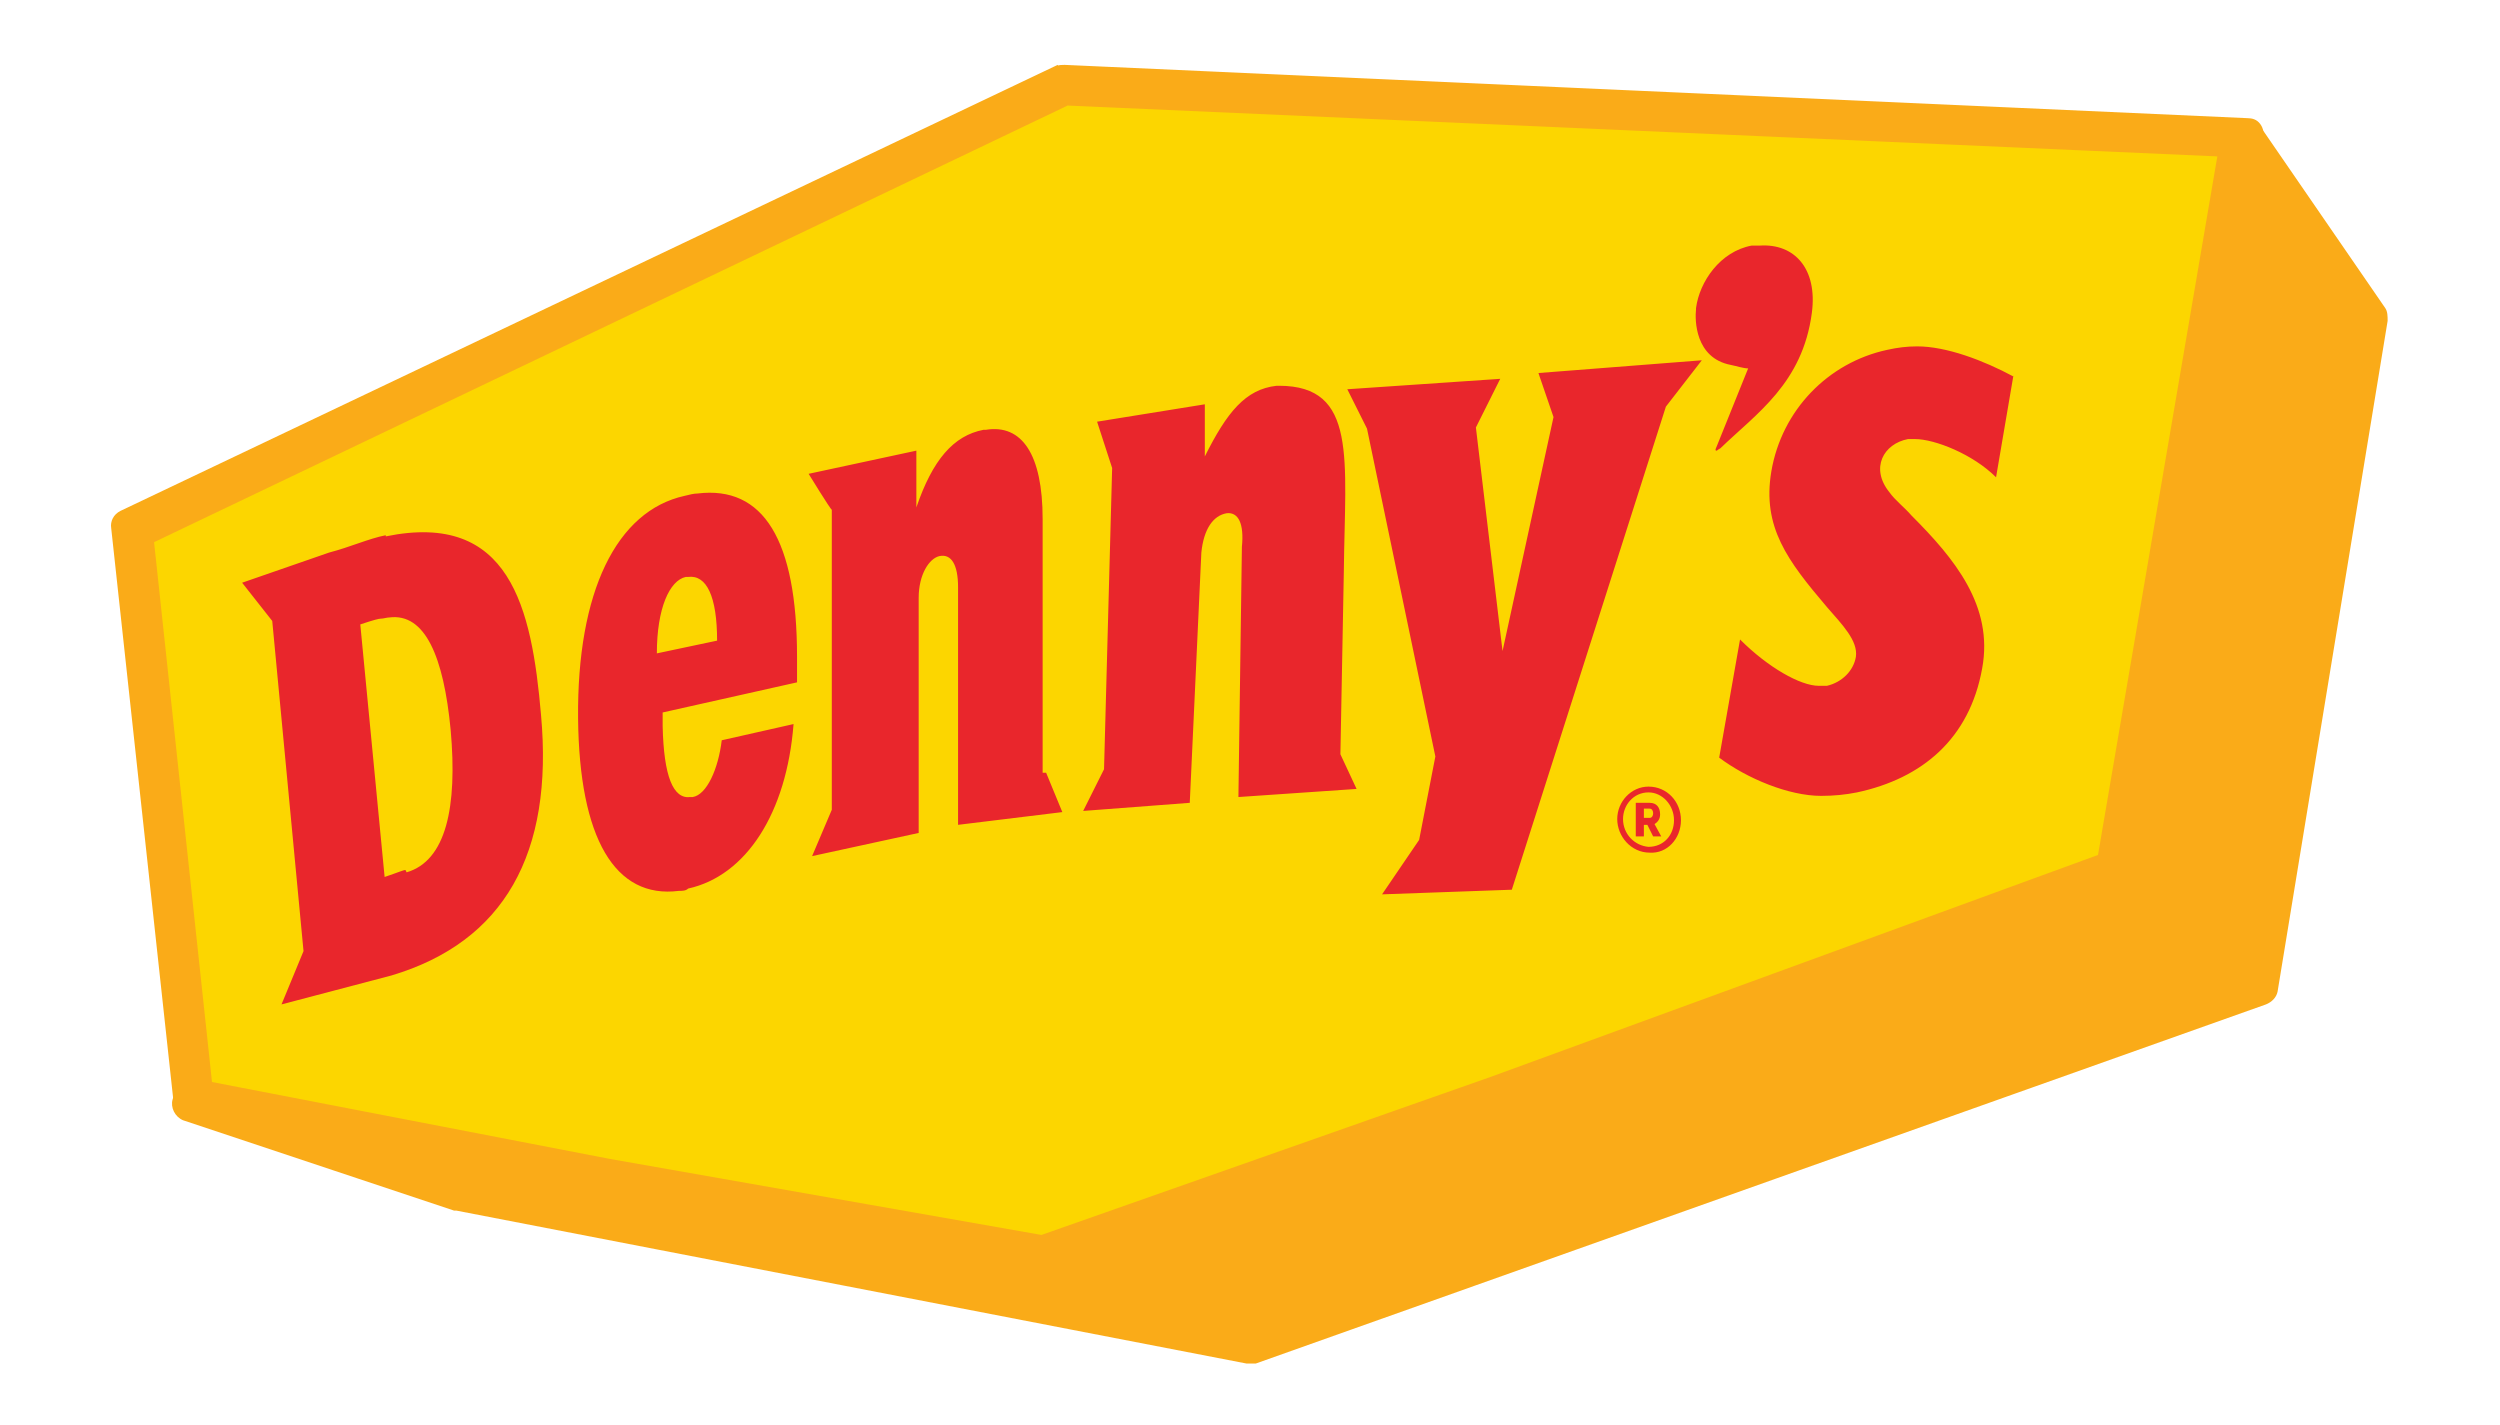
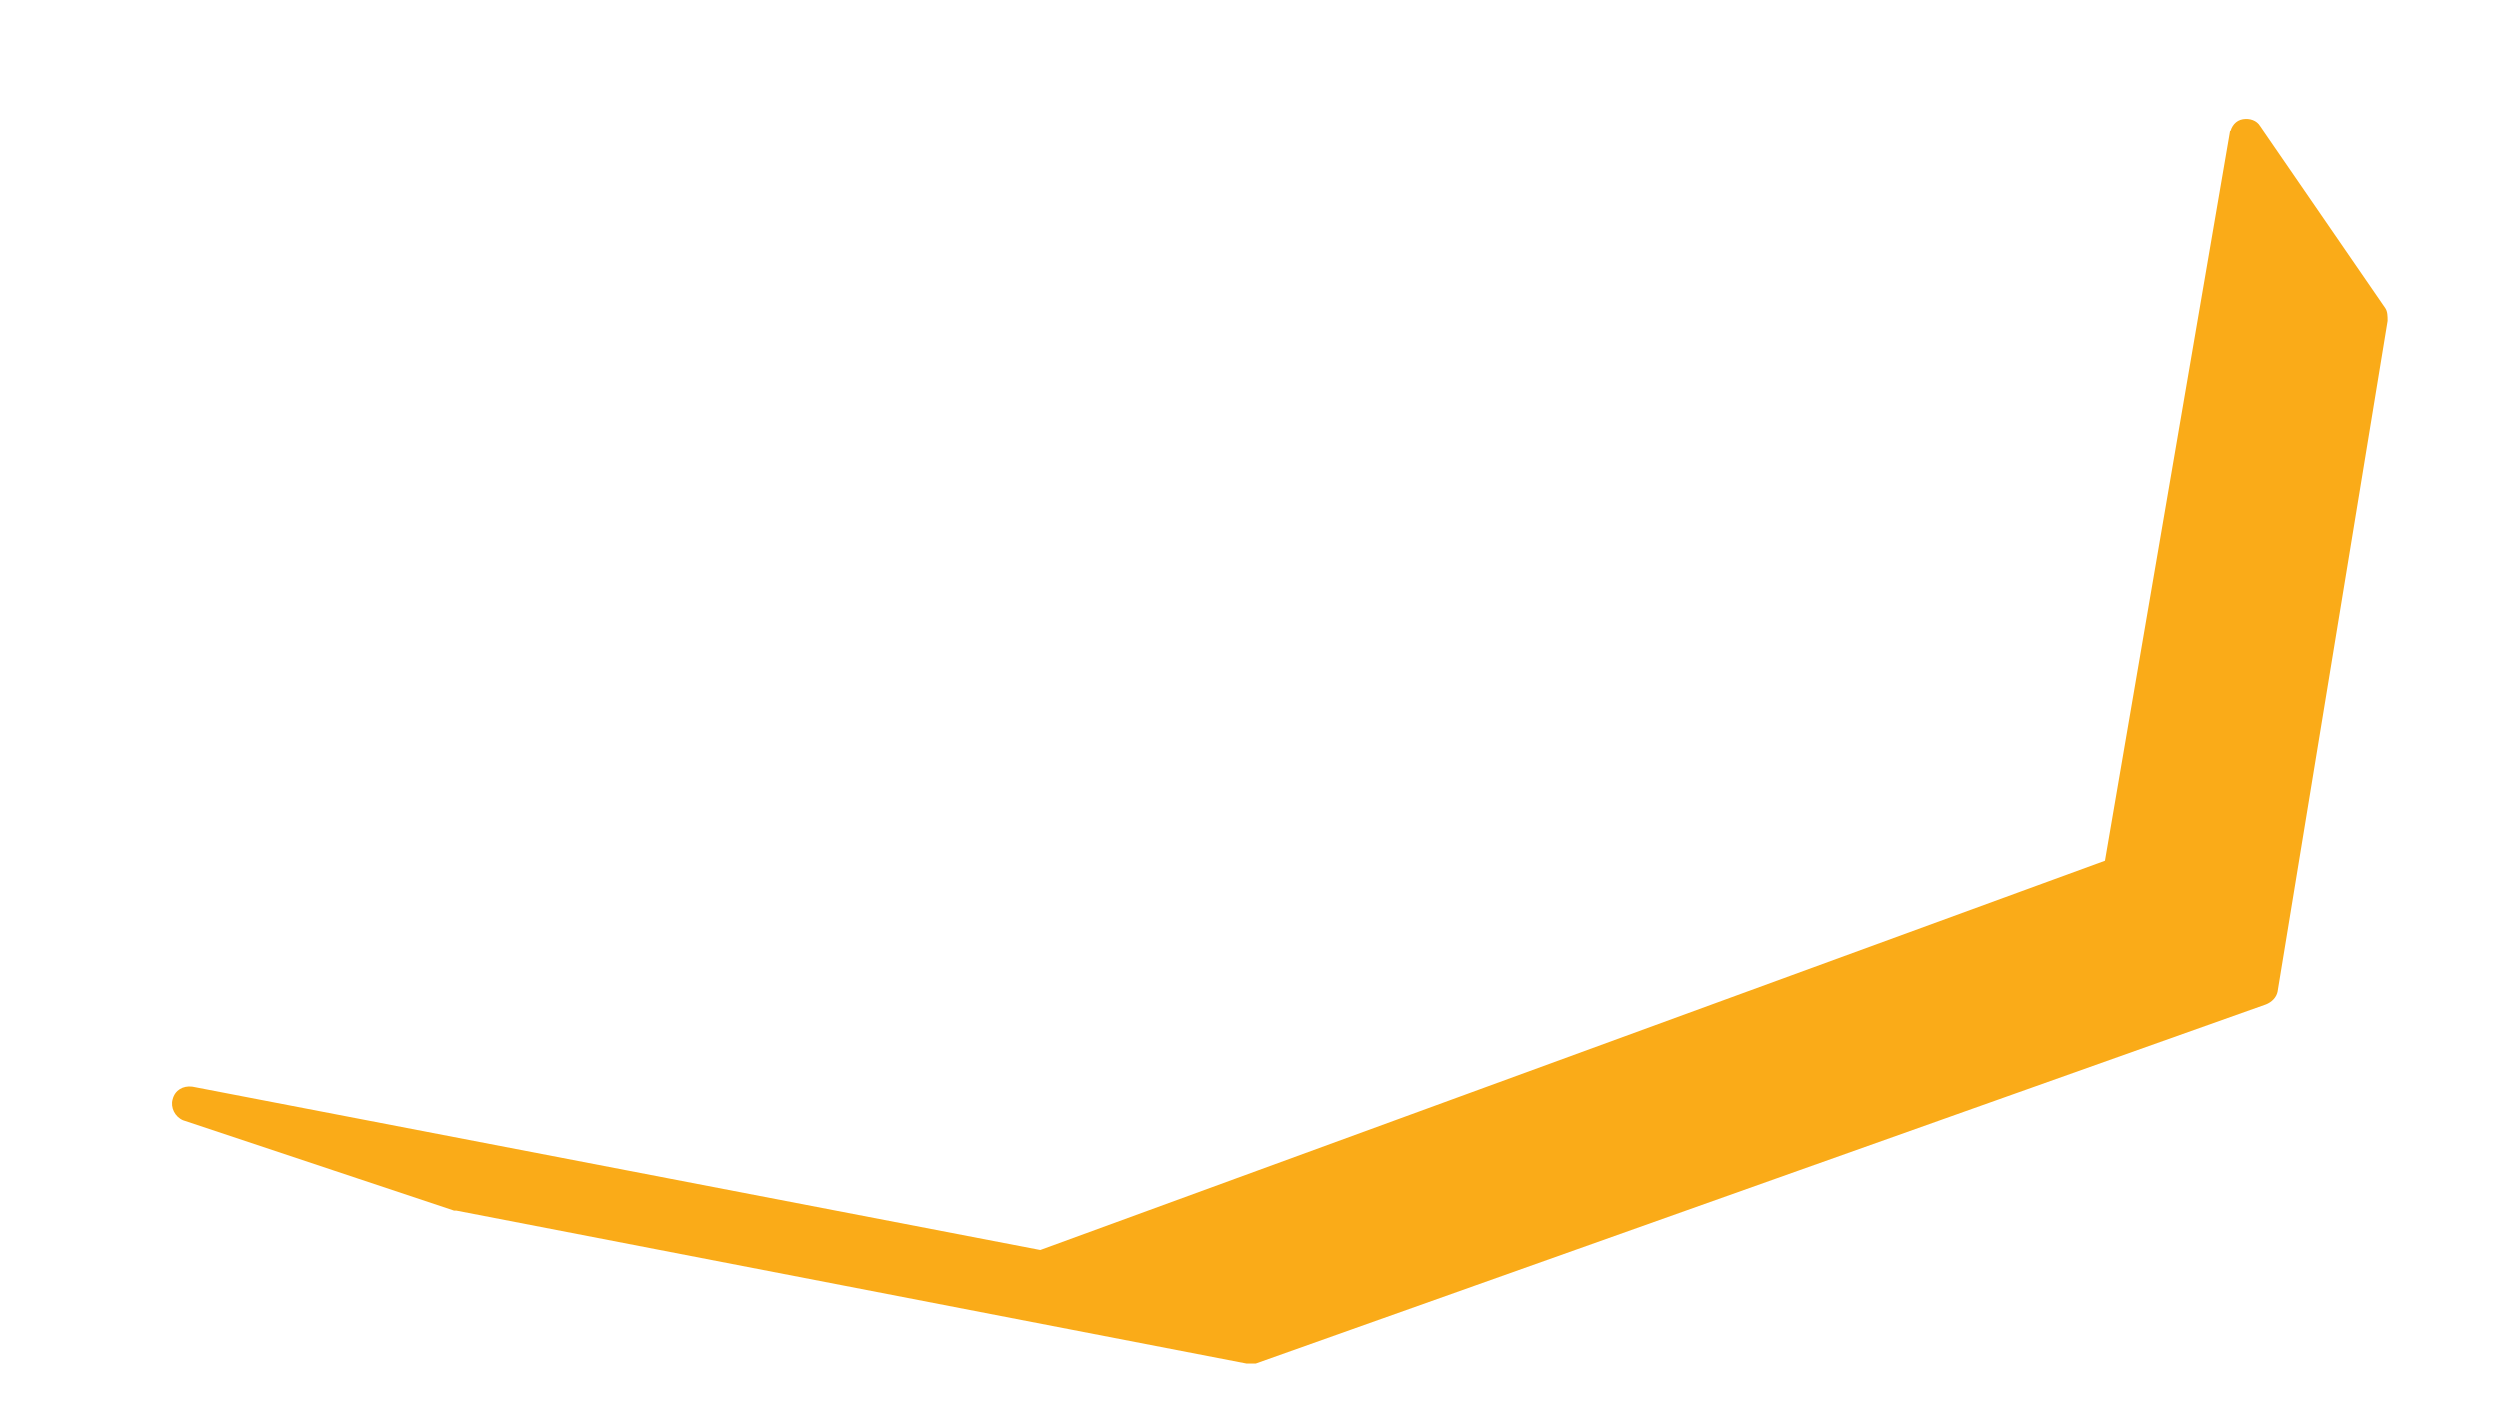
<svg xmlns="http://www.w3.org/2000/svg" id="Layer_1" version="1.1" viewBox="0 0 215.8 123">
  <defs>
    <style>
      .st0 {
        fill: #e9262c;
      }

      .st1 {
        fill: #faab18;
      }

      .st2 {
        fill: #fcd600;
      }

      .st3 {
        fill: #cfa92b;
      }
    </style>
  </defs>
-   <polygon class="st2" points="91.8 6.1 10.2 44.9 15.8 95.8 90.1 110.1 183 76.1 183.7 75.8 194.9 10.8 91.8 6.1" />
  <polygon class="st1" points="193.9 11.5 183 75.3 90 109.3 16.4 95.1 39.8 102.9 108 116.1 195.3 85.1 204.8 27.2 193.9 11.5" />
  <path class="st1" d="M193.9,11.5l-1.4-.2-10.8,63-91.9,33.6-73.2-14.1c-.8-.1-1.5.3-1.7,1.1-.2.7.2,1.5.9,1.8l23.4,7.8c0,0,.1,0,.2,0l68.2,13.2c.3,0,.5,0,.8,0l87.2-31c.5-.2.9-.6,1-1.1l9.5-57.9c0-.4,0-.8-.2-1.1l-10.8-15.7c-.3-.5-.9-.7-1.5-.6-.6.1-1,.6-1.1,1.2l1.4.2-1.2.8,10.5,15.2-9.3,56.5-86.1,30.6-67.7-13.1-2.2-.7,51.8,10c.3,0,.5,0,.8,0l93-34c.5-.2.8-.6.9-1.1l10.9-63.8-1.4-.2-1.2.8,1.2-.8Z" />
-   <path class="st3" d="M91.9,7.6l101.2,4.4-10.7,62.7-92.5,33.8-72.9-14.1-5.2-48.7L91.9,7.6M91.9,6.9L11,45.4l5.4,49.7,73.6,13,93-32.8,10.9-63.8-102.1-4.6Z" />
-   <path class="st1" d="M91.9,9.1l99.5,4.4-10.3,60.3-91.4,33.4-71.4-13.8-5-46.6L92.6,8.9c.7-.3,1-1.2.7-1.9-.3-.7-1.2-1-1.9-.7L11.1,44.5c-.6.3-.9.9-.8,1.5l5.2,48.7c0,.6.5,1.2,1.2,1.3l72.9,14.1c.3,0,.5,0,.8,0l92.5-33.8c.5-.2.8-.6.9-1.1l10.7-62.7c0-.4,0-.8-.3-1.2-.3-.3-.7-.5-1.1-.5l-101.2-4.4c-.8,0-1.5.6-1.5,1.4,0,.8.6,1.5,1.4,1.5h0ZM91.9,6.9l-.6-1.3L10.4,44.1c-.6.3-.9.9-.8,1.5l5.4,49.7c0,.6.6,1.2,1.2,1.3l73.6,13c.2,0,.5,0,.7,0l93-32.8c.5-.2.9-.6,1-1.1l10.9-63.8c0-.4,0-.8-.3-1.2s-.7-.5-1.1-.5l-102.1-4.6c-.2,0-.5,0-.7.1l.6,1.3v1.5c0,0,100.4,4.5,100.4,4.5l-10.5,61.3-91.8,32.3-72.1-12.7-5.2-47.6L92.5,8.2l-.6-1.3v1.5c0,0,0-1.5,0-1.5Z" />
-   <path class="st0" d="M142.3,67.9c1.6,0,2.8,1.3,2.8,2.9s-1.2,2.9-2.7,2.8c-1.6,0-2.8-1.4-2.8-2.9,0-1.5,1.2-2.8,2.7-2.8ZM142.3,73.1c1.3,0,2.2-1,2.2-2.3,0-1.3-1-2.4-2.2-2.4-1.3,0-2.2,1.1-2.2,2.3,0,1.3,1,2.3,2.2,2.4ZM142.8,71.1c.2.4.4.7.6,1.1h-.7s-.5-1-.5-1h-.3s0,1,0,1h-.7s0-2.9,0-2.9h1.2c.6,0,.9.4.9,1,0,.4-.2.7-.6.9ZM142.4,70.6c.2,0,.3-.2.3-.4,0-.2-.1-.4-.3-.4h-.5s0,.8,0,.8h.5Z" />
-   <path class="st0" d="M68.8,56.7c0-10.1-2.9-14.8-8.6-14.1-.3,0-.7.1-1.1.2-5.9,1.3-9.3,8.3-9.2,19.2.1,10.4,3.2,15.6,8.7,14.9.3,0,.6,0,.8-.2,5-1.1,8.5-6.5,9.1-14.2l-6.2,1.4c-.3,2.5-1.3,4.7-2.5,4.9,0,0-.1,0-.2,0-1.5.2-2.3-1.8-2.4-6.1v-1.2s11.6-2.6,11.6-2.6c0-.8,0-1.6,0-2.3ZM56.7,56.4c0-3.9,1.1-6.3,2.5-6.6,0,0,.1,0,.2,0,1.6-.2,2.5,1.7,2.5,5.5l-5.2,1.1ZM90.3,66.7l1.4,3.4-9,1.1v-20.5c0-2-.6-2.9-1.6-2.7-.9.2-1.8,1.6-1.8,3.6v20.3c0,0-9.2,2-9.2,2l1.7-4v-25.9c-.1,0-2-3.1-2-3.1l9.3-2v4.9c1.4-4.1,3.2-6.2,5.8-6.7,0,0,.2,0,.2,0,3.1-.5,4.9,2.1,4.9,7.7v21.9ZM115.7,65.1l1.4,3-10.2.7.3-21.6c.2-2-.3-3-1.3-2.9-1.2.2-2,1.4-2.2,3.4l-1,21.6-9.2.7,1.8-3.6.7-26-1.3-4,9.3-1.5v4.5c1.9-3.8,3.5-5.8,6.2-6.1,0,0,.1,0,.2,0,6.8,0,5.7,6.3,5.6,16l-.3,16ZM33.3,46.2c-1.5.3-3,1-4.9,1.5l-7.5,2.6,2.6,3.3,2.7,28.5-1.9,4.6,9.5-2.5c9.7-2.9,14-10.5,12.9-22.5-.8-9.3-2.7-17.6-13.4-15.4ZM35,75.1c-.2,0-.6.2-1.8.6l-2.1-21.8c1.2-.4,1.6-.5,1.8-.5.2,0,.5-.1.7-.1,3.1-.4,4.7,3.4,5.3,9.7.6,6.7-.4,11.3-3.8,12.3ZM132.8,32.2l14.1-1.1-3.1,4-13.3,41.7-11.2.4,3.2-4.7,1.4-7.2-5.9-28.3-1.7-3.4,13.2-.9-2.1,4.2,2.3,19.3,4.4-20.2-1.2-3.5ZM146.4,26.6c.3-2.3,2.1-4.9,4.8-5.4.2,0,.5,0,.7,0,3-.2,5,2,4.5,5.8-.8,6.1-4.8,8.7-7.9,11.7,0,0-.2.1-.3.2-.1,0-.2,0,0-.4.8-2,2.7-6.7,2.7-6.7-.4,0-1-.2-1.5-.3-3.1-.6-3.1-3.9-3-4.8ZM173.8,32.4l-1.5,8.8c-2-2-5.3-3.3-7-3.3-.2,0-.4,0-.6,0-2.1.4-3.3,2.5-1.6,4.6.5.7,1.3,1.3,1.9,2,3.7,3.7,7.1,7.8,6.1,13.2-1.1,6.1-5.2,9.5-10.8,10.7-1,.2-2,.3-3.1.3-2.8,0-6.4-1.5-8.8-3.3l1.8-10.2c2.4,2.4,5.2,4,6.8,4,.2,0,.5,0,.7,0,1.3-.3,2.3-1.3,2.5-2.5.2-1.4-1.2-2.8-2.5-4.3-3.4-4-5.6-6.9-4.8-11.7.9-5.3,4.9-9.4,10-10.5.9-.2,1.7-.3,2.6-.3,2.5,0,5.7,1.2,8.3,2.6Z" />
</svg>